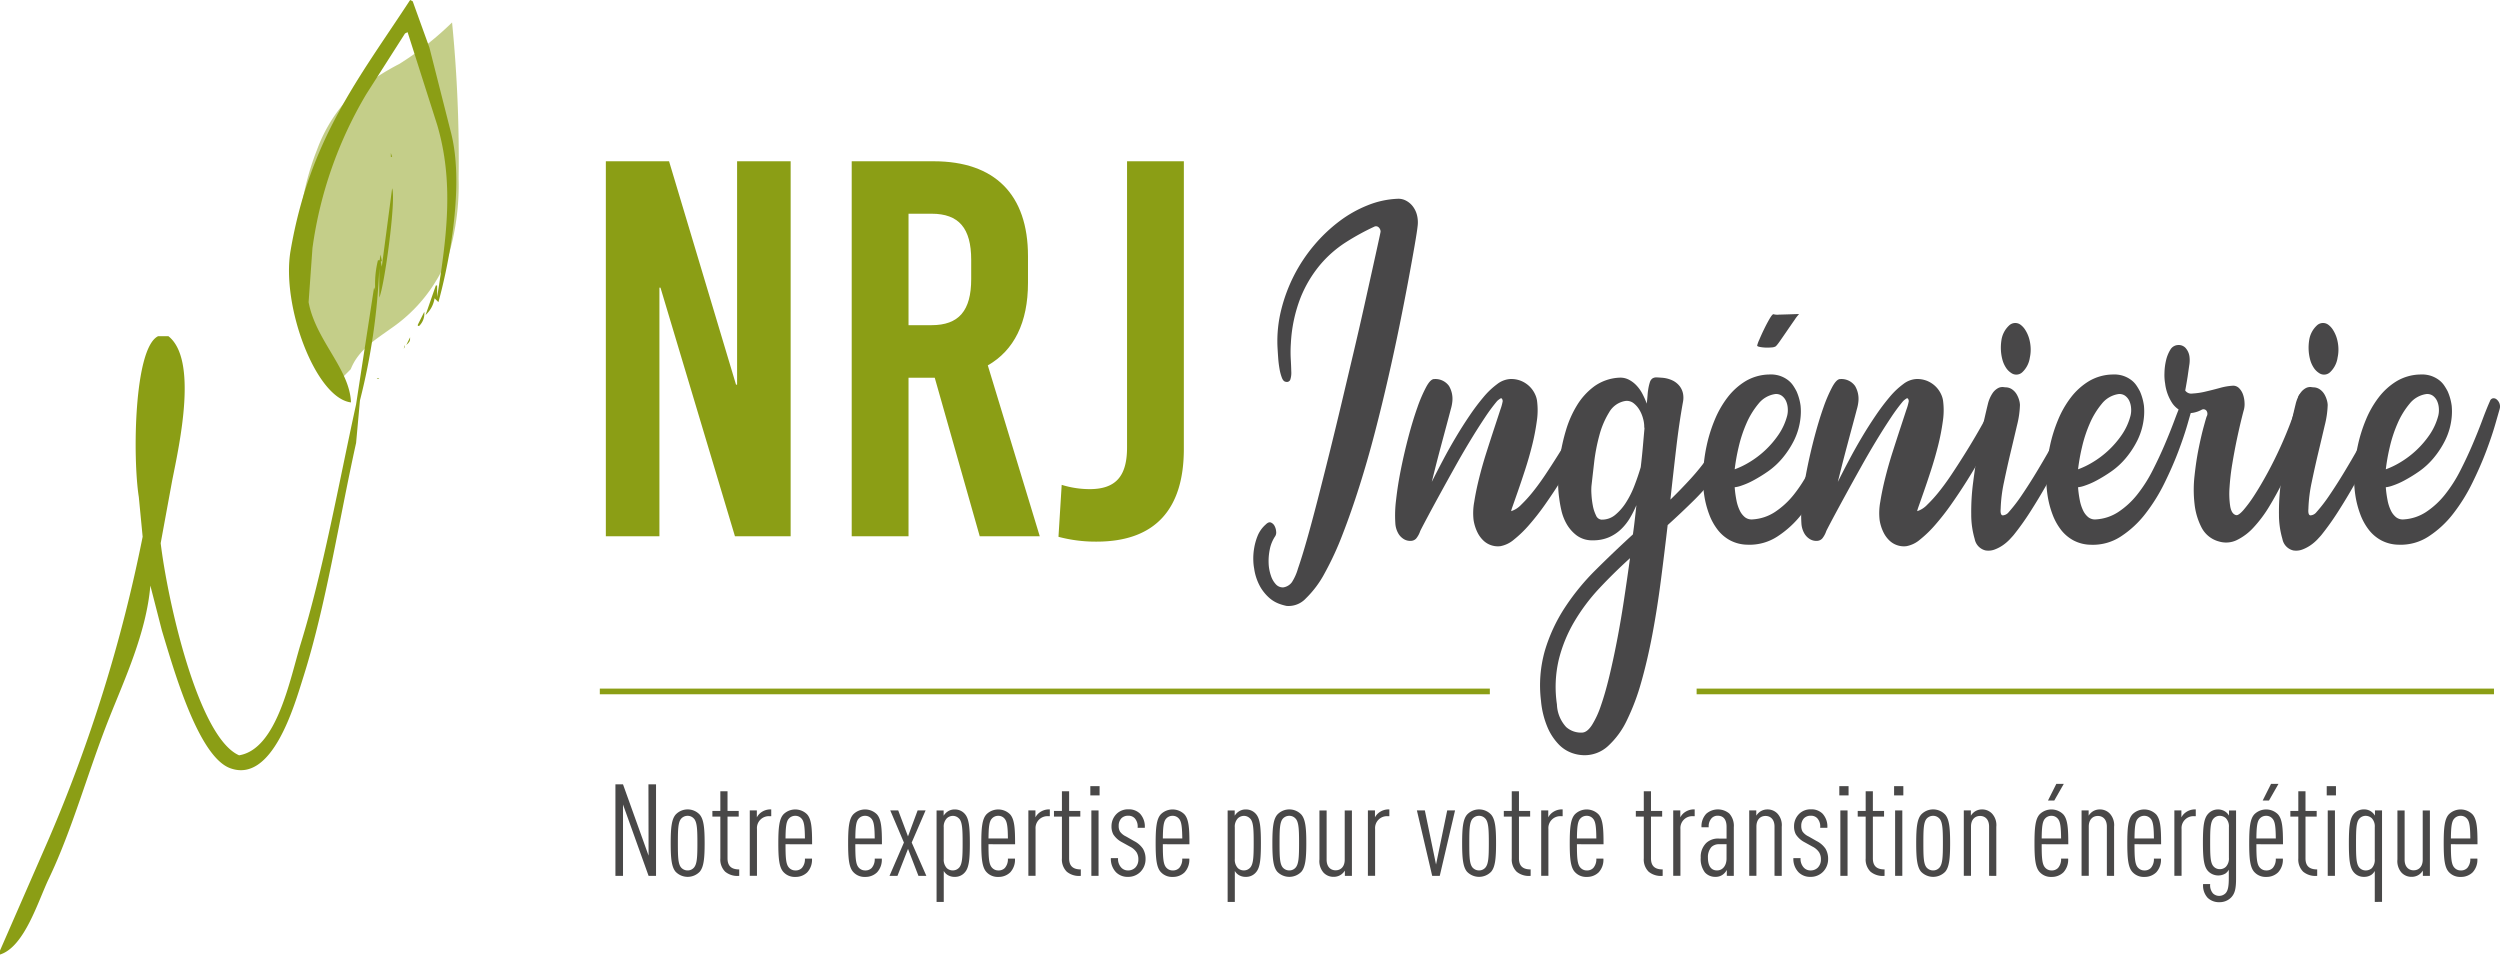
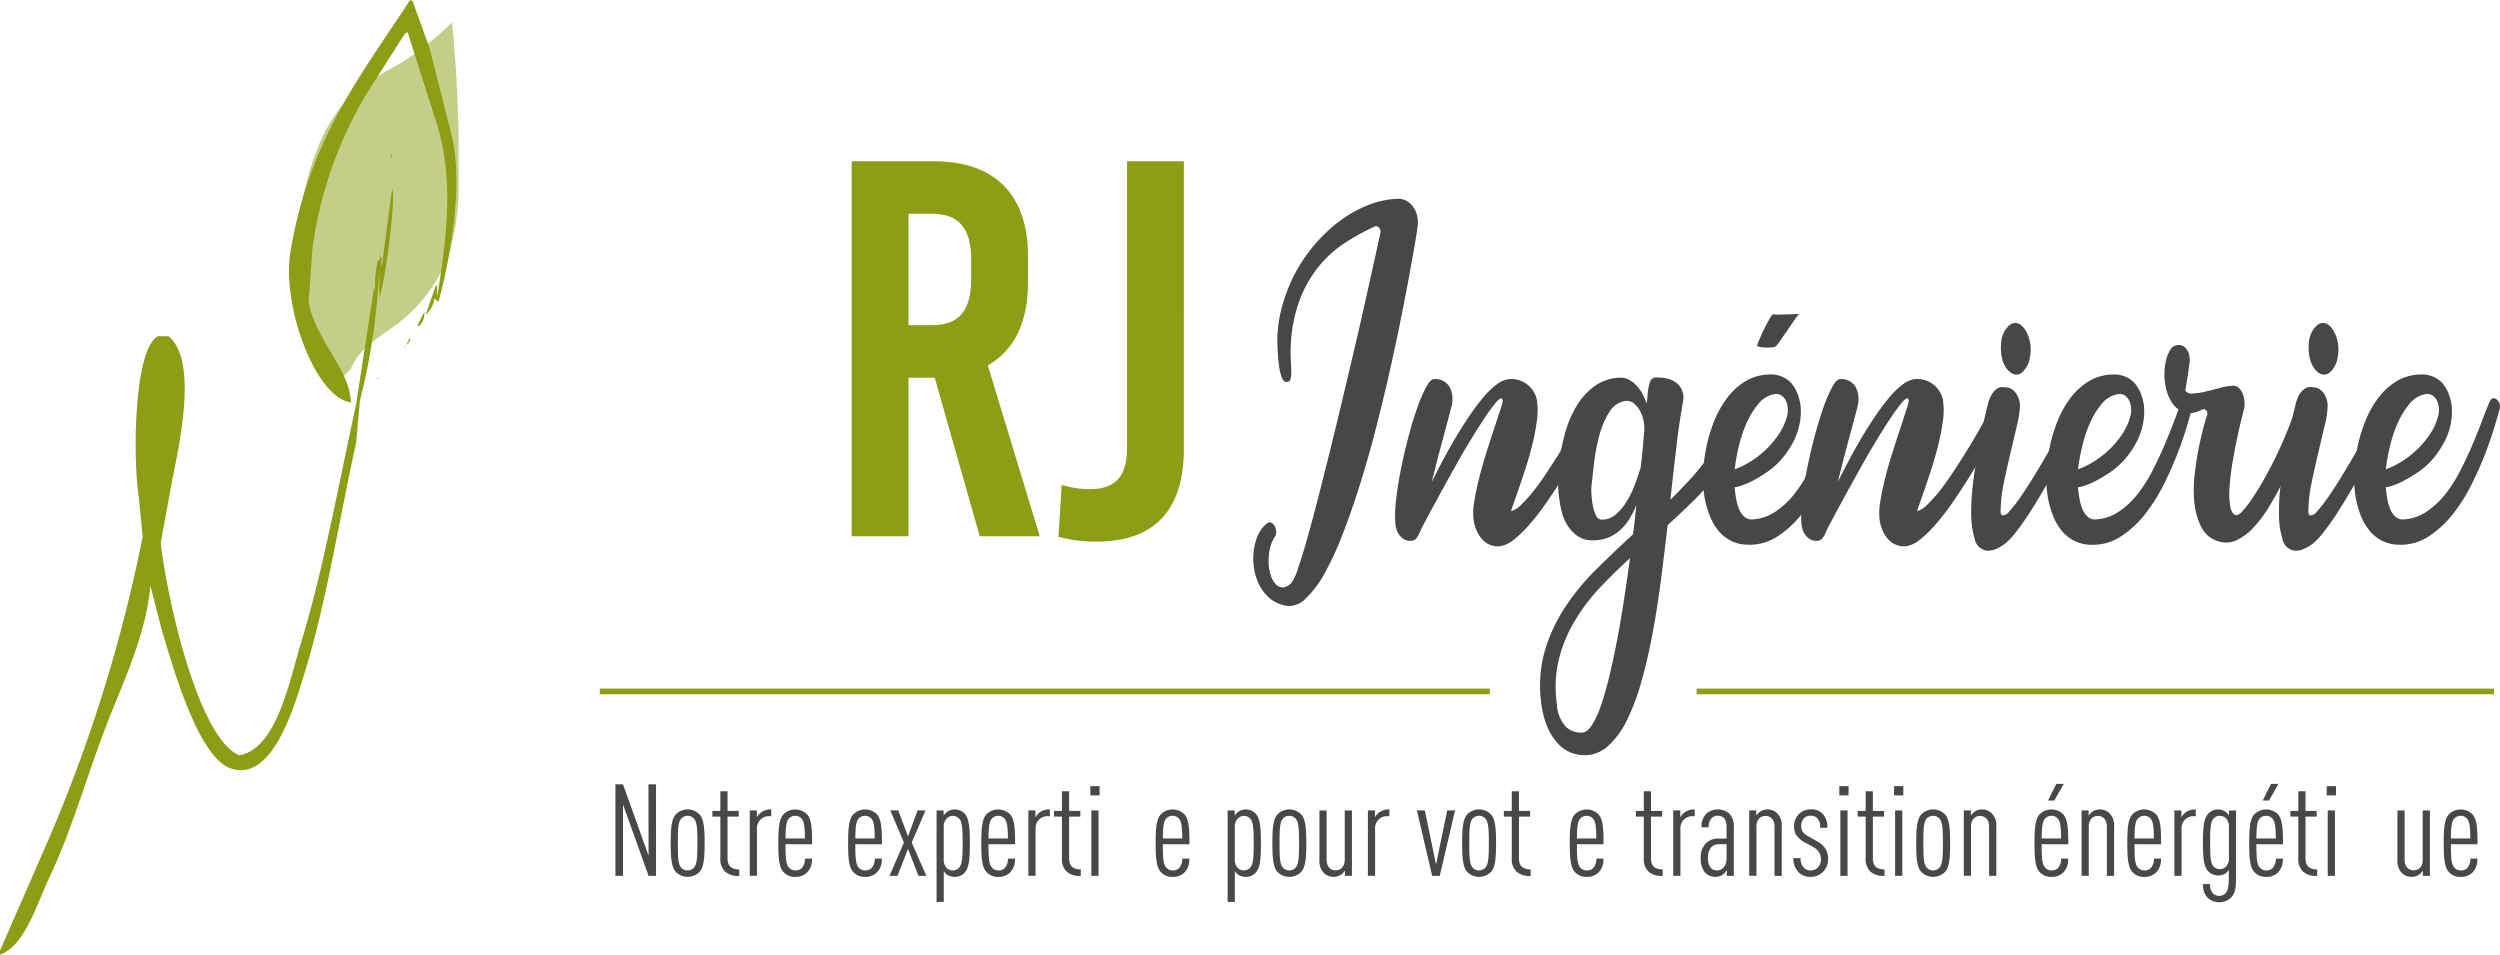
<svg xmlns="http://www.w3.org/2000/svg" width="220" height="84" viewBox="0 0 220 84">
  <g id="Group_4504" data-name="Group 4504" transform="translate(-74.957 -5.897)">
    <path id="Path_3700" data-name="Path 3700" d="M119.823,41.046c-3.719-5.723-4.12-14.149-1.485-20.794a13.558,13.558,0,0,1,2.426-4.16,21.028,21.028,0,0,1,4.82-3.4,27.5,27.5,0,0,0,4.64-3.649,122.3,122.3,0,0,1,.576,13.717,21.814,21.814,0,0,1-.843,6.649,13.606,13.606,0,0,1-5.079,6.541c-1.351.979-2.894,1.882-3.571,3.607" transform="translate(-15.485 -1.169)" fill="#8b9e15" fill-rule="evenodd" opacity="0.5" />
    <g id="Group_4502" data-name="Group 4502" transform="translate(128.269 20.089)">
-       <path id="Path_3701" data-name="Path 3701" d="M176.039,62.083h-4.9l-6.553-21.875h-.094V62.083h-4.715v-33h5.563l5.893,19.659h.094V29.083h4.714Z" transform="translate(-159.775 -29.083)" fill="#8b9e15" />
      <path id="Path_3702" data-name="Path 3702" d="M205.467,62.083l-3.96-13.954H199.2V62.083h-5v-33h7.213c5.375,0,8.3,2.923,8.3,8.345v2.357c0,3.488-1.226,5.94-3.536,7.26l4.573,15.039ZM199.2,33.7v9.806h2.027c2.4,0,3.488-1.273,3.488-4.054v-1.7c0-2.781-1.084-4.054-3.488-4.054Z" transform="translate(-172.562 -29.083)" fill="#8b9e15" />
      <path id="Path_3703" data-name="Path 3703" d="M234.182,54.4c0,5.28-2.5,8.155-7.685,8.155a12.765,12.765,0,0,1-3.347-.424l.283-4.573a8.369,8.369,0,0,0,2.451.377c2.311,0,3.3-1.132,3.3-3.677V29.083h5Z" transform="translate(-183.316 -29.083)" fill="#8b9e15" />
      <path id="Path_3704" data-name="Path 3704" d="M263.114,34.334a1.414,1.414,0,0,1,.73.153,1.808,1.808,0,0,1,.613.507,2.121,2.121,0,0,1,.377.79,2.634,2.634,0,0,1,.047,1q-.048.449-.26,1.674t-.542,3.005q-.33,1.78-.777,3.984t-.991,4.584q-.542,2.381-1.178,4.832t-1.356,4.727q-.718,2.274-1.485,4.254a26.929,26.929,0,0,1-1.58,3.429,8.958,8.958,0,0,1-1.661,2.228,2.077,2.077,0,0,1-1.7.66,4.526,4.526,0,0,1-.683-.2,2.776,2.776,0,0,1-.849-.519,3.922,3.922,0,0,1-.789-.978,4.614,4.614,0,0,1-.53-1.6,4.382,4.382,0,0,1-.071-.671,5.309,5.309,0,0,1,.059-1.026,5.223,5.223,0,0,1,.307-1.143A2.674,2.674,0,0,1,251.517,63c.172-.173.326-.231.459-.177a.641.641,0,0,1,.317.294,1.19,1.19,0,0,1,.142.484.641.641,0,0,1-.071.412,3.141,3.141,0,0,0-.483,1.155,5.091,5.091,0,0,0-.106,1.226,3.782,3.782,0,0,0,.2,1.1,2.038,2.038,0,0,0,.448.778.833.833,0,0,0,.636.26,1.147,1.147,0,0,0,.766-.46,4.5,4.5,0,0,0,.53-1.19q.342-.979.778-2.51t.943-3.5q.507-1.969,1.049-4.149t1.084-4.466q.542-2.285,1.049-4.431t.931-4.054q.425-1.909.744-3.347t.506-2.3q.19-.86.189-.908a.528.528,0,0,0-.189-.388.343.343,0,0,0-.376-.036,21.291,21.291,0,0,0-2.511,1.379,10.09,10.09,0,0,0-2.251,1.98,10.738,10.738,0,0,0-1.708,2.864,12.883,12.883,0,0,0-.86,4.031,11.545,11.545,0,0,0-.012,1.355q.037.649.047,1.119a1.985,1.985,0,0,1-.082.719.324.324,0,0,1-.4.2c-.142-.016-.256-.133-.343-.354a4.177,4.177,0,0,1-.212-.8,9.466,9.466,0,0,1-.118-.99c-.024-.345-.043-.66-.059-.943a11.365,11.365,0,0,1,.33-3.253,14.124,14.124,0,0,1,1.131-3.028,13.939,13.939,0,0,1,1.756-2.641,13.649,13.649,0,0,1,2.216-2.109,10.688,10.688,0,0,1,2.5-1.414A7.878,7.878,0,0,1,263.114,34.334Z" transform="translate(-193.448 -31.033)" fill="#484748" />
      <path id="Path_3705" data-name="Path 3705" d="M273.739,59.573a1.469,1.469,0,0,1,1.284.613,2.227,2.227,0,0,1,.295,1.32,3.6,3.6,0,0,1-.142.73q-.141.543-.353,1.332t-.471,1.756q-.259.967-.519,1.98l-.329,1.32q.447-.895.989-1.92t1.132-2.016q.588-.99,1.213-1.909a19.162,19.162,0,0,1,1.226-1.627,6.837,6.837,0,0,1,1.19-1.131,2.1,2.1,0,0,1,1.108-.448,2.3,2.3,0,0,1,1.038.177,2.356,2.356,0,0,1,.742.507,2.3,2.3,0,0,1,.448.648,1.968,1.968,0,0,1,.177.578,6.409,6.409,0,0,1-.023,1.815,19.754,19.754,0,0,1-.412,2.121q-.271,1.085-.613,2.134t-.625,1.862q-.283.813-.459,1.308c-.118.33-.162.488-.13.471a2.084,2.084,0,0,0,.86-.554,11.891,11.891,0,0,0,1.026-1.131q.541-.671,1.1-1.508t1.1-1.7q.541-.86,1.025-1.686t.849-1.5q.364-.671.6-1.119t.283-.542a.448.448,0,0,1,.212-.26.265.265,0,0,1,.283.024.659.659,0,0,1,.224.377,2.193,2.193,0,0,1,.035.778,3.779,3.779,0,0,1-.283.778q-.259.589-.7,1.437t-1.026,1.886q-.589,1.038-1.25,2.086t-1.367,2.051a21.329,21.329,0,0,1-1.4,1.791,10.187,10.187,0,0,1-1.343,1.3,2.541,2.541,0,0,1-1.19.577,1.8,1.8,0,0,1-.73-.058,1.828,1.828,0,0,1-.7-.377,2.518,2.518,0,0,1-.566-.731,3.748,3.748,0,0,1-.365-1.143,5.364,5.364,0,0,1,.059-1.591q.153-.979.436-2.11T278.323,66q.365-1.144.683-2.11t.53-1.615a4.4,4.4,0,0,0,.212-.766q-.048-.33-.224-.212a1.8,1.8,0,0,0-.271.212,15.642,15.642,0,0,0-1.072,1.449q-.624.932-1.309,2.062t-1.366,2.357q-.684,1.226-1.285,2.322t-1.06,1.957c-.305.573-.53,1-.671,1.284a2.114,2.114,0,0,1-.354.66.65.65,0,0,1-.459.212,1.081,1.081,0,0,1-.59-.129,1.4,1.4,0,0,1-.519-.507,2.021,2.021,0,0,1-.271-.92,10.889,10.889,0,0,1,.071-2.086q.14-1.261.424-2.675t.659-2.84q.378-1.427.778-2.558a12.645,12.645,0,0,1,.79-1.838Q273.407,59.549,273.739,59.573Z" transform="translate(-200.82 -40.408)" fill="#484748" />
      <path id="Path_3706" data-name="Path 3706" d="M301.272,59.372a2.594,2.594,0,0,1,.978.248,1.778,1.778,0,0,1,.613.495,1.576,1.576,0,0,1,.295.648,1.906,1.906,0,0,1,0,.731q-.331,1.815-.589,4.007t-.52,4.6q.944-.92,1.792-1.85a20.033,20.033,0,0,0,1.556-1.933,14.678,14.678,0,0,0,1.225-2.074,11.139,11.139,0,0,0,.8-2.251.573.573,0,0,1,.26-.389.429.429,0,0,1,.376-.036.585.585,0,0,1,.307.307,1.075,1.075,0,0,1,.07.613,9.669,9.669,0,0,1-.789,2.828,13.764,13.764,0,0,1-1.5,2.522,20.49,20.49,0,0,1-2.015,2.311q-1.12,1.108-2.323,2.192-.281,2.428-.6,4.891t-.743,4.714q-.424,2.25-.977,4.2a19.59,19.59,0,0,1-1.273,3.382,7.308,7.308,0,0,1-1.661,2.263,3.042,3.042,0,0,1-2.121.8,3.351,3.351,0,0,1-1.06-.2,3.029,3.029,0,0,1-1.132-.731,4.983,4.983,0,0,1-.979-1.461,7.768,7.768,0,0,1-.6-2.393,11.162,11.162,0,0,1,.342-4.42,14.4,14.4,0,0,1,1.755-3.782A20.4,20.4,0,0,1,295.5,76.26q1.578-1.568,3.251-3.1.094-.66.166-1.3t.141-1.273A9.1,9.1,0,0,1,298.5,71.7a4.708,4.708,0,0,1-.778.991,3.61,3.61,0,0,1-1.073.718,3.472,3.472,0,0,1-1.414.272,2.277,2.277,0,0,1-1.426-.425,3.337,3.337,0,0,1-.884-1,4.355,4.355,0,0,1-.471-1.214,10.676,10.676,0,0,1-.189-1.061,9.31,9.31,0,0,1-.094-1.508,15.108,15.108,0,0,1,.165-2.121A16.364,16.364,0,0,1,292.857,64a9.194,9.194,0,0,1,.967-2.192,5.872,5.872,0,0,1,1.52-1.674,4.124,4.124,0,0,1,2.2-.766,1.629,1.629,0,0,1,.825.165,2.486,2.486,0,0,1,.683.507,3.245,3.245,0,0,1,.53.742,7.357,7.357,0,0,1,.39.872q.046-.471.07-.778a3.975,3.975,0,0,1,.048-.424,4.136,4.136,0,0,1,.153-.683.64.64,0,0,1,.224-.331.608.608,0,0,1,.342-.094C300.946,59.348,301.1,59.357,301.272,59.372ZM294.3,90.6q.424-.024.837-.648a7.916,7.916,0,0,0,.789-1.7q.377-1.073.731-2.534t.683-3.159q.33-1.7.613-3.559t.542-3.748q-1.438,1.3-2.723,2.676a16.791,16.791,0,0,0-2.2,2.946,12.457,12.457,0,0,0-1.355,3.347,10.509,10.509,0,0,0-.153,3.9,3.087,3.087,0,0,0,.813,1.992A1.956,1.956,0,0,0,294.3,90.6Zm1.721-18.739a1.813,1.813,0,0,0,1.179-.424,4.578,4.578,0,0,0,.943-1.084,8.128,8.128,0,0,0,.742-1.485q.319-.824.554-1.626.117-.99.189-1.827t.141-1.591a.716.716,0,0,1-.023-.212,2.715,2.715,0,0,0-.107-.66,2.911,2.911,0,0,0-.318-.754,2.107,2.107,0,0,0-.518-.589.979.979,0,0,0-.732-.189,2.026,2.026,0,0,0-1.414,1,7.464,7.464,0,0,0-.86,2.027,16.14,16.14,0,0,0-.46,2.393q-.141,1.226-.236,2.074a4.937,4.937,0,0,0,0,.7,7.472,7.472,0,0,0,.118.99,3.305,3.305,0,0,0,.284.884A.574.574,0,0,0,296.016,71.864Z" transform="translate(-208.366 -40.325)" fill="#484748" />
      <path id="Path_3707" data-name="Path 3707" d="M319.194,55.793a2.61,2.61,0,0,1,.92.106,2.486,2.486,0,0,1,.707.354,2.036,2.036,0,0,1,.495.506,4.961,4.961,0,0,1,.306.519,4.618,4.618,0,0,1,.354,1.273,5.205,5.205,0,0,1,0,.99,5.874,5.874,0,0,1-.565,2.026,7.97,7.97,0,0,1-1.038,1.591,6.571,6.571,0,0,1-1.273,1.167,12.986,12.986,0,0,1-1.284.79,6.542,6.542,0,0,1-1.05.459,2.542,2.542,0,0,1-.59.141,9.522,9.522,0,0,0,.154,1.144,3.608,3.608,0,0,0,.295.907,1.691,1.691,0,0,0,.459.59.956.956,0,0,0,.672.188,4.015,4.015,0,0,0,1.992-.671,7.214,7.214,0,0,0,1.65-1.532,12.38,12.38,0,0,0,1.331-2.086q.589-1.155,1.072-2.287t.86-2.145q.377-1.013.684-1.7a.347.347,0,0,1,.258-.236.413.413,0,0,1,.319.094.825.825,0,0,1,.248.341.784.784,0,0,1,.023.507l-.388,1.355q-.3,1.026-.8,2.369t-1.226,2.8a15.442,15.442,0,0,1-1.673,2.687,8.768,8.768,0,0,1-2.158,2,4.472,4.472,0,0,1-2.639.731,3.37,3.37,0,0,1-1.5-.365,3.466,3.466,0,0,1-1.108-.92,5.151,5.151,0,0,1-.766-1.378,8.335,8.335,0,0,1-.448-1.744,9.919,9.919,0,0,1-.083-2.027,14.571,14.571,0,0,1,.307-2.287,12.961,12.961,0,0,1,.707-2.263,8.705,8.705,0,0,1,1.131-1.98,5.794,5.794,0,0,1,1.579-1.426A4.225,4.225,0,0,1,319.194,55.793Zm.542,1.721a2.308,2.308,0,0,0-1.473.86,7.09,7.09,0,0,0-1.061,1.744,11.828,11.828,0,0,0-.683,2.086,17.422,17.422,0,0,0-.343,1.933,7.29,7.29,0,0,0,1.25-.6,8.209,8.209,0,0,0,2.593-2.427A5.345,5.345,0,0,0,320.8,59.4a2.061,2.061,0,0,0,.047-.637,1.822,1.822,0,0,0-.153-.636,1.178,1.178,0,0,0-.366-.459A.855.855,0,0,0,319.736,57.514Zm-.141-7.025a1.264,1.264,0,0,0,.471.036l.79-.023c.274-.008.515-.016.719-.024s.29,0,.258.011a3.11,3.11,0,0,0-.376.484q-.306.436-.66.954t-.66.955q-.307.437-.4.459a.849.849,0,0,1-.329.071,4.012,4.012,0,0,1-.53.012,3.093,3.093,0,0,1-.5-.059c-.149-.031-.224-.071-.224-.118a2.683,2.683,0,0,1,.189-.519q.188-.448.435-.954t.483-.908Q319.5,50.466,319.595,50.489Z" transform="translate(-216.836 -37.029)" fill="#484748" />
      <path id="Path_3708" data-name="Path 3708" d="M330.589,59.573a1.471,1.471,0,0,1,1.285.613,2.231,2.231,0,0,1,.295,1.32,3.6,3.6,0,0,1-.142.73q-.14.543-.354,1.332t-.471,1.756q-.259.967-.518,1.98l-.33,1.32q.448-.895.99-1.92t1.131-2.016q.588-.99,1.214-1.909a19.034,19.034,0,0,1,1.226-1.627,6.814,6.814,0,0,1,1.19-1.131,2.1,2.1,0,0,1,1.107-.448,2.3,2.3,0,0,1,1.038.177,2.363,2.363,0,0,1,.742.507,2.289,2.289,0,0,1,.447.648,1.954,1.954,0,0,1,.177.578,6.434,6.434,0,0,1-.023,1.815,19.92,19.92,0,0,1-.412,2.121q-.273,1.085-.613,2.134t-.624,1.862q-.283.813-.46,1.308c-.118.33-.162.488-.129.471a2.088,2.088,0,0,0,.86-.554,11.969,11.969,0,0,0,1.026-1.131q.541-.671,1.1-1.508t1.1-1.7q.542-.86,1.025-1.686t.848-1.5q.365-.671.6-1.119c.156-.3.25-.479.283-.542a.447.447,0,0,1,.211-.26.265.265,0,0,1,.283.024.655.655,0,0,1,.225.377,2.18,2.18,0,0,1,.035.778,3.8,3.8,0,0,1-.282.778q-.26.589-.7,1.437t-1.026,1.886q-.59,1.038-1.25,2.086t-1.367,2.051a21.342,21.342,0,0,1-1.4,1.791,10.192,10.192,0,0,1-1.343,1.3,2.543,2.543,0,0,1-1.191.577,1.8,1.8,0,0,1-.73-.058,1.83,1.83,0,0,1-.7-.377,2.516,2.516,0,0,1-.565-.731,3.764,3.764,0,0,1-.366-1.143,5.406,5.406,0,0,1,.059-1.591q.154-.979.437-2.11T335.174,66q.365-1.144.683-2.11t.53-1.615a4.368,4.368,0,0,0,.213-.766q-.048-.33-.225-.212a1.784,1.784,0,0,0-.27.212,15.508,15.508,0,0,0-1.073,1.449q-.624.932-1.308,2.062t-1.366,2.357q-.686,1.226-1.285,2.322t-1.061,1.957q-.458.86-.671,1.284a2.128,2.128,0,0,1-.354.66.653.653,0,0,1-.459.212,1.08,1.08,0,0,1-.589-.129,1.394,1.394,0,0,1-.52-.507,2.022,2.022,0,0,1-.27-.92,10.9,10.9,0,0,1,.071-2.086q.141-1.261.424-2.675t.659-2.84q.378-1.427.777-2.558a12.642,12.642,0,0,1,.79-1.838Q330.259,59.549,330.589,59.573Z" transform="translate(-221.938 -40.408)" fill="#484748" />
      <path id="Path_3709" data-name="Path 3709" d="M354.023,57.388a1.013,1.013,0,0,1,.543.2,1.4,1.4,0,0,1,.378.424,2.19,2.19,0,0,1,.212.507,1.717,1.717,0,0,1,.07.424,8.221,8.221,0,0,1-.26,1.791q-.259,1.109-.565,2.392t-.578,2.593a13.029,13.029,0,0,0-.294,2.345q-.049.567.177.59a.725.725,0,0,0,.53-.283,13.8,13.8,0,0,0,1.167-1.52q.648-.955,1.308-2.051t1.3-2.228q.635-1.131,1.143-2.051t.825-1.52a6.456,6.456,0,0,1,.366-.648.235.235,0,0,1,.2-.095.48.48,0,0,1,.259.083.607.607,0,0,1,.212.248.561.561,0,0,1,.035.376,5.726,5.726,0,0,1-.307.8q-.284.66-.754,1.638t-1.107,2.168q-.636,1.191-1.333,2.416t-1.437,2.38a22.8,22.8,0,0,1-1.451,2.027c-.078.094-.2.224-.353.389a3.964,3.964,0,0,1-.565.483,3.3,3.3,0,0,1-.732.388,1.549,1.549,0,0,1-.825.083,1.272,1.272,0,0,1-.943-1,7.634,7.634,0,0,1-.305-2.157A19.53,19.53,0,0,1,351.1,65.8q.19-1.508.436-2.9t.5-2.475q.247-1.084.365-1.556a2.957,2.957,0,0,1,.436-1,1.373,1.373,0,0,1,.483-.424.827.827,0,0,1,.437-.082C353.886,57.381,353.977,57.388,354.023,57.388Zm-.424-4.172a2.2,2.2,0,0,1,.672-1.272.781.781,0,0,1,1-.071,1.671,1.671,0,0,1,.436.483,2.921,2.921,0,0,1,.318.707,3.547,3.547,0,0,1,.141.837,3.251,3.251,0,0,1-.07.872,2.195,2.195,0,0,1-.661,1.284.771.771,0,0,1-.989.059,1.534,1.534,0,0,1-.459-.471,2.418,2.418,0,0,1-.307-.7,3.95,3.95,0,0,1-.13-.837A4.3,4.3,0,0,1,353.6,53.216Z" transform="translate(-230.782 -37.493)" fill="#484748" />
      <path id="Path_3710" data-name="Path 3710" d="M367.268,58.934a2.612,2.612,0,0,1,.92.106,2.484,2.484,0,0,1,.707.354,2.022,2.022,0,0,1,.494.506,4.987,4.987,0,0,1,.307.519,4.641,4.641,0,0,1,.354,1.273,5.3,5.3,0,0,1,0,.99,5.861,5.861,0,0,1-.566,2.026,7.92,7.92,0,0,1-1.038,1.591,6.549,6.549,0,0,1-1.272,1.167,12.98,12.98,0,0,1-1.284.79,6.568,6.568,0,0,1-1.05.459,2.543,2.543,0,0,1-.59.141A9.516,9.516,0,0,0,364.405,70a3.633,3.633,0,0,0,.294.907,1.7,1.7,0,0,0,.459.59.958.958,0,0,0,.673.188,4.013,4.013,0,0,0,1.991-.671,7.187,7.187,0,0,0,1.65-1.532A12.3,12.3,0,0,0,370.8,67.4q.59-1.155,1.073-2.287t.86-2.145q.377-1.013.684-1.7a.349.349,0,0,1,.259-.236.414.414,0,0,1,.319.094.824.824,0,0,1,.248.341.785.785,0,0,1,.023.507q-.094.33-.389,1.355t-.8,2.369q-.508,1.343-1.226,2.8a15.445,15.445,0,0,1-1.673,2.687,8.755,8.755,0,0,1-2.157,2,4.474,4.474,0,0,1-2.64.731,3.369,3.369,0,0,1-1.5-.365,3.475,3.475,0,0,1-1.109-.92,5.168,5.168,0,0,1-.766-1.378,8.335,8.335,0,0,1-.448-1.744,9.826,9.826,0,0,1-.083-2.027,14.5,14.5,0,0,1,.307-2.287,12.964,12.964,0,0,1,.707-2.263,8.678,8.678,0,0,1,1.131-1.98,5.794,5.794,0,0,1,1.579-1.426A4.225,4.225,0,0,1,367.268,58.934Zm.542,1.721a2.311,2.311,0,0,0-1.473.86,7.089,7.089,0,0,0-1.06,1.744,11.776,11.776,0,0,0-.683,2.086,17.275,17.275,0,0,0-.343,1.933,7.291,7.291,0,0,0,1.25-.6,8.227,8.227,0,0,0,2.593-2.427,5.345,5.345,0,0,0,.778-1.709,2.084,2.084,0,0,0,.047-.637,1.823,1.823,0,0,0-.153-.636,1.171,1.171,0,0,0-.365-.459A.855.855,0,0,0,367.811,60.655Z" transform="translate(-234.694 -40.17)" fill="#484748" />
      <path id="Path_3711" data-name="Path 3711" d="M379.182,54.81a.827.827,0,0,1,.648.236,1.417,1.417,0,0,1,.366.8,2.548,2.548,0,0,1-.023.754q-.072.495-.142.99-.093.589-.211,1.226a.657.657,0,0,0,.659.259,6.252,6.252,0,0,0,1.109-.165q.612-.141,1.26-.318a5.4,5.4,0,0,1,1.12-.2.729.729,0,0,1,.589.212,1.488,1.488,0,0,1,.354.578,2.455,2.455,0,0,1,.129.718,1.975,1.975,0,0,1-.059.613q-.046.141-.223.86t-.39,1.72q-.211,1-.4,2.133a20.258,20.258,0,0,0-.248,2.109A7.417,7.417,0,0,0,383.778,69c.079.456.251.715.52.778q.211.048.648-.448A11.711,11.711,0,0,0,385.923,68q.542-.837,1.144-1.945t1.131-2.275q.53-1.167.955-2.31a14.307,14.307,0,0,0,.613-2.063.451.451,0,0,1,.224-.33.428.428,0,0,1,.378-.011.788.788,0,0,1,.353.33,1.333,1.333,0,0,1,.153.7,4.848,4.848,0,0,1-.177.754q-.176.636-.5,1.58t-.766,2.086q-.447,1.144-1.013,2.3t-1.214,2.216a11.127,11.127,0,0,1-1.367,1.827,4.867,4.867,0,0,1-1.485,1.119,2.168,2.168,0,0,1-1.568.118,2.423,2.423,0,0,1-1.52-1.214,5.881,5.881,0,0,1-.624-2.086,10.891,10.891,0,0,1,0-2.487q.14-1.308.365-2.416T381.445,62c.142-.518.228-.816.26-.9a.467.467,0,0,0-.024-.519.331.331,0,0,0-.424-.07,2.465,2.465,0,0,1-.683.248,1.637,1.637,0,0,1-.943-.07,2.127,2.127,0,0,1-.931-.731,3.994,3.994,0,0,1-.648-1.756,4.4,4.4,0,0,1-.059-.931,5.262,5.262,0,0,1,.141-1.119,3.062,3.062,0,0,1,.378-.932A.82.82,0,0,1,379.182,54.81Z" transform="translate(-240.832 -38.639)" fill="#484748" />
      <path id="Path_3712" data-name="Path 3712" d="M397.11,57.388a1.014,1.014,0,0,1,.542.2,1.4,1.4,0,0,1,.378.424,2.158,2.158,0,0,1,.211.507,1.7,1.7,0,0,1,.071.424,8.222,8.222,0,0,1-.26,1.791q-.259,1.109-.565,2.392t-.578,2.593a13.026,13.026,0,0,0-.294,2.345q-.049.567.177.59a.725.725,0,0,0,.53-.283,13.8,13.8,0,0,0,1.167-1.52q.648-.955,1.308-2.051t1.3-2.228q.634-1.131,1.142-2.051t.825-1.52a6.707,6.707,0,0,1,.365-.648.237.237,0,0,1,.2-.095.477.477,0,0,1,.258.083.6.6,0,0,1,.213.248.557.557,0,0,1,.035.376,5.587,5.587,0,0,1-.306.8q-.284.66-.754,1.638t-1.107,2.168q-.637,1.191-1.333,2.416t-1.437,2.38a22.925,22.925,0,0,1-1.451,2.027c-.078.094-.2.224-.353.389a3.934,3.934,0,0,1-.566.483,3.282,3.282,0,0,1-.731.388,1.549,1.549,0,0,1-.825.083,1.272,1.272,0,0,1-.943-1,7.61,7.61,0,0,1-.305-2.157,19.53,19.53,0,0,1,.165-2.782q.189-1.508.436-2.9t.5-2.475q.247-1.084.365-1.556a2.947,2.947,0,0,1,.436-1,1.373,1.373,0,0,1,.483-.424.827.827,0,0,1,.437-.082C396.973,57.381,397.063,57.388,397.11,57.388Zm-.424-4.172a2.2,2.2,0,0,1,.672-1.272.781.781,0,0,1,1-.071,1.679,1.679,0,0,1,.436.483,2.922,2.922,0,0,1,.318.707,3.547,3.547,0,0,1,.141.837,3.226,3.226,0,0,1-.071.872,2.191,2.191,0,0,1-.66,1.284.772.772,0,0,1-.99.059,1.54,1.54,0,0,1-.459-.471,2.416,2.416,0,0,1-.307-.7,3.946,3.946,0,0,1-.13-.837A4.289,4.289,0,0,1,396.686,53.216Z" transform="translate(-246.787 -37.493)" fill="#484748" />
      <path id="Path_3713" data-name="Path 3713" d="M410.355,58.934a2.613,2.613,0,0,1,.92.106,2.5,2.5,0,0,1,.707.354,2.035,2.035,0,0,1,.494.506,4.985,4.985,0,0,1,.307.519,4.641,4.641,0,0,1,.354,1.273,5.318,5.318,0,0,1,0,.99,5.862,5.862,0,0,1-.566,2.026,7.917,7.917,0,0,1-1.038,1.591,6.543,6.543,0,0,1-1.272,1.167,12.906,12.906,0,0,1-1.285.79,6.54,6.54,0,0,1-1.049.459,2.543,2.543,0,0,1-.59.141A9.528,9.528,0,0,0,407.492,70a3.609,3.609,0,0,0,.294.907,1.7,1.7,0,0,0,.46.59.956.956,0,0,0,.673.188,4.013,4.013,0,0,0,1.991-.671,7.187,7.187,0,0,0,1.65-1.532,12.294,12.294,0,0,0,1.331-2.086q.59-1.155,1.073-2.287t.86-2.145q.377-1.013.684-1.7a.349.349,0,0,1,.259-.236.414.414,0,0,1,.319.094.829.829,0,0,1,.248.341.784.784,0,0,1,.023.507q-.094.33-.389,1.355t-.8,2.369q-.508,1.343-1.226,2.8a15.447,15.447,0,0,1-1.673,2.687,8.756,8.756,0,0,1-2.157,2,4.475,4.475,0,0,1-2.64.731,3.369,3.369,0,0,1-1.5-.365,3.469,3.469,0,0,1-1.109-.92,5.165,5.165,0,0,1-.766-1.378,8.331,8.331,0,0,1-.447-1.744,9.824,9.824,0,0,1-.083-2.027,14.493,14.493,0,0,1,.307-2.287,12.972,12.972,0,0,1,.707-2.263,8.684,8.684,0,0,1,1.131-1.98,5.8,5.8,0,0,1,1.579-1.426A4.223,4.223,0,0,1,410.355,58.934Zm.542,1.721a2.31,2.31,0,0,0-1.473.86,7.089,7.089,0,0,0-1.06,1.744,11.774,11.774,0,0,0-.683,2.086,17.269,17.269,0,0,0-.343,1.933,7.289,7.289,0,0,0,1.25-.6,8.227,8.227,0,0,0,2.593-2.427,5.359,5.359,0,0,0,.778-1.709,2.082,2.082,0,0,0,.047-.637,1.82,1.82,0,0,0-.153-.636,1.176,1.176,0,0,0-.365-.459A.855.855,0,0,0,410.9,60.655Z" transform="translate(-250.699 -40.17)" fill="#484748" />
    </g>
    <g id="Group_4503" data-name="Group 4503" transform="translate(129.114 74.875)">
      <path id="Path_3714" data-name="Path 3714" d="M164.038,125.119l-2.25-6.275v6.275h-.668v-8.051h.668l2.25,6.276-.012-6.276h.668v8.051Z" transform="translate(-161.12 -117.023)" fill="#494848" />
      <path id="Path_3715" data-name="Path 3715" d="M171.415,126.06a1.475,1.475,0,0,1-2.125,0c-.351-.418-.43-1.153-.43-2.51s.079-2.092.43-2.511a1.452,1.452,0,0,1,2.125,0c.351.419.431,1.154.431,2.511S171.766,125.642,171.415,126.06Zm-.5-4.659a.726.726,0,0,0-.565-.26.753.753,0,0,0-.577.26c-.26.317-.282.916-.282,2.149s.022,1.82.282,2.137a.755.755,0,0,0,.577.26.728.728,0,0,0,.565-.26c.26-.317.294-.905.294-2.137S171.178,121.718,170.918,121.4Z" transform="translate(-163.995 -118.327)" fill="#494848" />
      <path id="Path_3716" data-name="Path 3716" d="M175.823,125.118a1.51,1.51,0,0,1-.429-1.175v-3.676h-.7v-.5h.7v-1.73h.633v1.73h.984v.5h-.984v3.676c0,.69.361.972,1.029.972v.566A1.686,1.686,0,0,1,175.823,125.118Z" transform="translate(-166.161 -117.384)" fill="#494848" />
      <path id="Path_3717" data-name="Path 3717" d="M181.682,121.175a1.045,1.045,0,0,0-1.119,1.119v4.128h-.633v-5.756h.622v.61a1.3,1.3,0,0,1,.283-.361,1.409,1.409,0,0,1,.984-.339v.6Z" transform="translate(-168.107 -118.327)" fill="#494848" />
      <path id="Path_3718" data-name="Path 3718" d="M184.56,123.641c0,1.175.033,1.752.294,2.047a.737.737,0,0,0,.577.26.757.757,0,0,0,.576-.226,1.173,1.173,0,0,0,.26-.815h.622a1.626,1.626,0,0,1-.419,1.21,1.452,1.452,0,0,1-1.04.4,1.334,1.334,0,0,1-1.041-.418c-.384-.407-.463-1.165-.463-2.544s.079-2.149.463-2.556a1.476,1.476,0,0,1,2.058,0c.407.441.452,1.255.452,2.646Zm1.424-2.24a.709.709,0,0,0-.565-.26.735.735,0,0,0-.577.26c-.226.261-.272.758-.282,1.73h1.707C186.255,122.16,186.21,121.662,185.984,121.4Z" transform="translate(-169.591 -118.327)" fill="#494848" />
      <path id="Path_3719" data-name="Path 3719" d="M194.333,123.641c0,1.175.033,1.752.294,2.047a.738.738,0,0,0,.577.26.758.758,0,0,0,.577-.226,1.176,1.176,0,0,0,.26-.815h.622a1.621,1.621,0,0,1-.419,1.21,1.45,1.45,0,0,1-1.04.4,1.334,1.334,0,0,1-1.04-.418c-.385-.407-.464-1.165-.464-2.544s.079-2.149.464-2.556a1.475,1.475,0,0,1,2.058,0c.407.441.453,1.255.453,2.646Zm1.425-2.24a.712.712,0,0,0-.566-.26.734.734,0,0,0-.576.26c-.226.261-.271.758-.283,1.73h1.707C196.028,122.16,195.983,121.662,195.757,121.4Z" transform="translate(-173.222 -118.327)" fill="#494848" />
      <path id="Path_3720" data-name="Path 3720" d="M202.04,126.476l-.916-2.375-.928,2.375h-.7l1.266-2.929-1.2-2.827h.7l.859,2.284.848-2.284h.7l-1.221,2.827,1.289,2.929Z" transform="translate(-175.375 -118.38)" fill="#494848" />
      <path id="Path_3721" data-name="Path 3721" d="M208.582,126.106a1.123,1.123,0,0,1-.893.407,1.143,1.143,0,0,1-.656-.18,1.015,1.015,0,0,1-.317-.339v2.725h-.633v-8.051h.622v.463a1.221,1.221,0,0,1,.328-.35,1.077,1.077,0,0,1,.656-.2,1.148,1.148,0,0,1,.893.407c.351.407.43,1.131.43,2.567S208.933,125.7,208.582,126.106Zm-.5-4.7a.74.74,0,0,0-.554-.26.782.782,0,0,0-.543.214,1.058,1.058,0,0,0-.272.792v2.793a1.087,1.087,0,0,0,.272.8.768.768,0,0,0,.543.2.742.742,0,0,0,.554-.26c.26-.317.294-.905.294-2.137S208.345,121.718,208.084,121.4Z" transform="translate(-177.822 -118.327)" fill="#494848" />
      <path id="Path_3722" data-name="Path 3722" d="M212.98,123.641c0,1.175.034,1.752.294,2.047a.737.737,0,0,0,.576.26.758.758,0,0,0,.577-.226,1.173,1.173,0,0,0,.26-.815h.622a1.624,1.624,0,0,1-.418,1.21,1.453,1.453,0,0,1-1.041.4,1.334,1.334,0,0,1-1.04-.418c-.384-.407-.463-1.165-.463-2.544s.079-2.149.463-2.556a1.476,1.476,0,0,1,2.058,0c.407.441.452,1.255.452,2.646Zm1.425-2.24a.71.71,0,0,0-.565-.26.735.735,0,0,0-.577.26c-.226.261-.272.758-.283,1.73h1.708C214.676,122.16,214.631,121.662,214.4,121.4Z" transform="translate(-180.149 -118.327)" fill="#494848" />
      <path id="Path_3723" data-name="Path 3723" d="M220.687,121.175a1.045,1.045,0,0,0-1.119,1.119v4.128h-.633v-5.756h.622v.61a1.3,1.3,0,0,1,.283-.361,1.41,1.41,0,0,1,.984-.339v.6Z" transform="translate(-182.596 -118.327)" fill="#494848" />
      <path id="Path_3724" data-name="Path 3724" d="M223.648,125.118a1.51,1.51,0,0,1-.43-1.175v-3.676h-.7v-.5h.7v-1.73h.634v1.73h.984v.5h-.984v3.676c0,.69.361.972,1.029.972v.566A1.687,1.687,0,0,1,223.648,125.118Z" transform="translate(-183.926 -117.384)" fill="#494848" />
      <path id="Path_3725" data-name="Path 3725" d="M227.61,118.134v-.814h.815v.814Zm.091,7.079v-5.756h.633v5.756Z" transform="translate(-185.818 -117.117)" fill="#494848" />
-       <path id="Path_3726" data-name="Path 3726" d="M233.091,126.072a1.509,1.509,0,0,1-1.1.441,1.428,1.428,0,0,1-1.052-.407,1.7,1.7,0,0,1-.452-1.244h.633a1.111,1.111,0,0,0,.294.848.8.8,0,0,0,.576.238.888.888,0,0,0,.656-.26.989.989,0,0,0,.26-.713,1.132,1.132,0,0,0-.158-.622,1.5,1.5,0,0,0-.577-.5l-.724-.4a2.017,2.017,0,0,1-.746-.679,1.489,1.489,0,0,1-.158-.723,1.517,1.517,0,0,1,.453-1.086,1.427,1.427,0,0,1,1.029-.395,1.383,1.383,0,0,1,1.029.383,1.673,1.673,0,0,1,.419,1.244h-.633a1.078,1.078,0,0,0-.249-.837.741.741,0,0,0-.566-.226.812.812,0,0,0-.6.214.938.938,0,0,0-.249.679.978.978,0,0,0,.113.5,1.357,1.357,0,0,0,.531.43l.712.407a2.051,2.051,0,0,1,.781.679,1.733,1.733,0,0,1,.226.9A1.577,1.577,0,0,1,233.091,126.072Z" transform="translate(-186.888 -118.327)" fill="#494848" />
      <path id="Path_3727" data-name="Path 3727" d="M237.388,123.641c0,1.175.035,1.752.294,2.047a.737.737,0,0,0,.576.26.758.758,0,0,0,.577-.226,1.173,1.173,0,0,0,.26-.815h.622a1.621,1.621,0,0,1-.418,1.21,1.454,1.454,0,0,1-1.041.4,1.334,1.334,0,0,1-1.04-.418c-.384-.407-.463-1.165-.463-2.544s.079-2.149.463-2.556a1.476,1.476,0,0,1,2.058,0c.407.441.452,1.255.452,2.646Zm1.425-2.24a.71.71,0,0,0-.565-.26.735.735,0,0,0-.577.26c-.226.261-.272.758-.283,1.73H239.1C239.084,122.16,239.039,121.662,238.813,121.4Z" transform="translate(-189.215 -118.327)" fill="#494848" />
      <path id="Path_3728" data-name="Path 3728" d="M249.333,126.106a1.122,1.122,0,0,1-.893.407,1.143,1.143,0,0,1-.656-.18,1.028,1.028,0,0,1-.317-.339v2.725h-.633v-8.051h.622v.463a1.219,1.219,0,0,1,.327-.35,1.077,1.077,0,0,1,.656-.2,1.148,1.148,0,0,1,.893.407c.351.407.43,1.131.43,2.567S249.684,125.7,249.333,126.106Zm-.5-4.7a.74.74,0,0,0-.554-.26.782.782,0,0,0-.543.214,1.058,1.058,0,0,0-.272.792v2.793a1.087,1.087,0,0,0,.272.8.768.768,0,0,0,.543.2.742.742,0,0,0,.554-.26c.26-.317.294-.905.294-2.137S249.1,121.718,248.835,121.4Z" transform="translate(-192.959 -118.327)" fill="#494848" />
      <path id="Path_3729" data-name="Path 3729" d="M255.653,126.06a1.475,1.475,0,0,1-2.125,0c-.351-.418-.43-1.153-.43-2.51s.079-2.092.43-2.511a1.452,1.452,0,0,1,2.125,0c.351.419.431,1.154.431,2.511S256,125.642,255.653,126.06Zm-.5-4.659a.727.727,0,0,0-.565-.26.753.753,0,0,0-.577.26c-.26.317-.282.916-.282,2.149s.023,1.82.282,2.137a.755.755,0,0,0,.577.26.729.729,0,0,0,.565-.26c.26-.317.294-.905.294-2.137S255.416,121.718,255.156,121.4Z" transform="translate(-195.286 -118.327)" fill="#494848" />
      <path id="Path_3730" data-name="Path 3730" d="M261.925,126.476v-.464a1.223,1.223,0,0,1-.328.351,1.134,1.134,0,0,1-.656.2,1.179,1.179,0,0,1-.905-.383,1.533,1.533,0,0,1-.35-1.143V120.72h.633v4.331c0,.632.351.938.792.938s.8-.305.8-.938V120.72h.634v5.756Z" transform="translate(-197.733 -118.38)" fill="#494848" />
      <path id="Path_3731" data-name="Path 3731" d="M268.225,121.175a1.045,1.045,0,0,0-1.119,1.119v4.128h-.634v-5.756h.622v.61a1.28,1.28,0,0,1,.283-.361,1.408,1.408,0,0,1,.983-.339v.6Z" transform="translate(-200.254 -118.327)" fill="#494848" />
      <path id="Path_3732" data-name="Path 3732" d="M275.343,126.476h-.667l-1.345-5.756h.7l.984,4.76.983-4.76h.69Z" transform="translate(-202.801 -118.38)" fill="#494848" />
      <path id="Path_3733" data-name="Path 3733" d="M282.221,126.06a1.477,1.477,0,0,1-2.126,0c-.349-.418-.429-1.153-.429-2.51s.079-2.092.429-2.511a1.453,1.453,0,0,1,2.126,0c.351.419.43,1.154.43,2.511S282.572,125.642,282.221,126.06Zm-.5-4.659a.728.728,0,0,0-.566-.26.755.755,0,0,0-.577.26c-.26.317-.283.916-.283,2.149s.023,1.82.283,2.137a.757.757,0,0,0,.577.26.73.73,0,0,0,.566-.26c.26-.317.294-.905.294-2.137S281.983,121.718,281.724,121.4Z" transform="translate(-205.155 -118.327)" fill="#494848" />
      <path id="Path_3734" data-name="Path 3734" d="M286.629,125.118a1.51,1.51,0,0,1-.431-1.175v-3.676h-.7v-.5h.7v-1.73h.634v1.73h.984v.5h-.984v3.676c0,.69.362.972,1.028.972v.566A1.683,1.683,0,0,1,286.629,125.118Z" transform="translate(-207.32 -117.384)" fill="#494848" />
-       <path id="Path_3735" data-name="Path 3735" d="M292.487,121.175a1.045,1.045,0,0,0-1.119,1.119v4.128h-.634v-5.756h.622v.61a1.3,1.3,0,0,1,.283-.361,1.409,1.409,0,0,1,.983-.339v.6Z" transform="translate(-209.266 -118.327)" fill="#494848" />
      <path id="Path_3736" data-name="Path 3736" d="M295.362,123.641c0,1.175.035,1.752.295,2.047a.737.737,0,0,0,.576.26.755.755,0,0,0,.576-.226,1.17,1.17,0,0,0,.261-.815h.622a1.624,1.624,0,0,1-.418,1.21,1.453,1.453,0,0,1-1.041.4,1.333,1.333,0,0,1-1.04-.418c-.384-.407-.463-1.165-.463-2.544s.079-2.149.463-2.556a1.475,1.475,0,0,1,2.058,0c.408.441.453,1.255.453,2.646Zm1.426-2.24a.71.71,0,0,0-.565-.26.736.736,0,0,0-.578.26c-.226.261-.27.758-.283,1.73h1.708C297.059,122.16,297.013,121.662,296.788,121.4Z" transform="translate(-210.75 -118.327)" fill="#494848" />
      <path id="Path_3737" data-name="Path 3737" d="M305.112,125.118a1.51,1.51,0,0,1-.43-1.175v-3.676h-.7v-.5h.7v-1.73h.634v1.73h.983v.5h-.983v3.676c0,.69.361.972,1.028.972v.566A1.684,1.684,0,0,1,305.112,125.118Z" transform="translate(-214.186 -117.384)" fill="#494848" />
      <path id="Path_3738" data-name="Path 3738" d="M310.971,121.175a1.045,1.045,0,0,0-1.12,1.119v4.128h-.634v-5.756h.623v.61a1.3,1.3,0,0,1,.282-.361,1.409,1.409,0,0,1,.984-.339v.6Z" transform="translate(-216.131 -118.327)" fill="#494848" />
      <path id="Path_3739" data-name="Path 3739" d="M315.365,126.422v-.52a1.22,1.22,0,0,1-.316.385,1.054,1.054,0,0,1-.69.225,1.211,1.211,0,0,1-.915-.383,1.933,1.933,0,0,1-.374-1.3,1.7,1.7,0,0,1,.487-1.3,1.525,1.525,0,0,1,1.131-.385h.656v-1.028c0-.634-.261-.984-.792-.984a.715.715,0,0,0-.52.216,1.059,1.059,0,0,0-.26.8h-.634a1.6,1.6,0,0,1,.419-1.188,1.561,1.561,0,0,1,2.024-.022,1.61,1.61,0,0,1,.4,1.2v4.286Zm-.022-2.781h-.634a.941.941,0,0,0-.7.248,1.344,1.344,0,0,0-.305.927c0,.69.248,1.131.8,1.131.509,0,.837-.441.837-1.04Z" transform="translate(-217.563 -118.327)" fill="#494848" />
      <path id="Path_3740" data-name="Path 3740" d="M322.083,126.422v-4.331c0-.632-.351-.938-.792-.938s-.8.305-.8.938v4.331h-.634v-5.756h.622v.463a1.23,1.23,0,0,1,.328-.35,1.134,1.134,0,0,1,.656-.2,1.188,1.188,0,0,1,.905.395,1.5,1.5,0,0,1,.351,1.131v4.319Z" transform="translate(-220.083 -118.327)" fill="#494848" />
      <path id="Path_3741" data-name="Path 3741" d="M328.648,126.072a1.509,1.509,0,0,1-1.1.441,1.427,1.427,0,0,1-1.052-.407,1.693,1.693,0,0,1-.453-1.244h.634a1.113,1.113,0,0,0,.294.848.8.8,0,0,0,.578.238.889.889,0,0,0,.656-.26.989.989,0,0,0,.26-.713,1.136,1.136,0,0,0-.158-.622,1.5,1.5,0,0,0-.577-.5l-.724-.4a2.014,2.014,0,0,1-.745-.679,1.481,1.481,0,0,1-.158-.723,1.517,1.517,0,0,1,.452-1.086,1.426,1.426,0,0,1,1.03-.395,1.382,1.382,0,0,1,1.028.383,1.673,1.673,0,0,1,.419,1.244H328.4a1.078,1.078,0,0,0-.249-.837.74.74,0,0,0-.565-.226.811.811,0,0,0-.6.214.938.938,0,0,0-.249.679.977.977,0,0,0,.113.5,1.364,1.364,0,0,0,.532.43l.712.407a2.053,2.053,0,0,1,.781.679,1.732,1.732,0,0,1,.225.9A1.577,1.577,0,0,1,328.648,126.072Z" transform="translate(-222.383 -118.327)" fill="#494848" />
      <path id="Path_3742" data-name="Path 3742" d="M332.473,118.134v-.814h.814v.814Zm.091,7.079v-5.756h.634v5.756Z" transform="translate(-224.77 -117.117)" fill="#494848" />
      <path id="Path_3743" data-name="Path 3743" d="M336.178,125.118a1.512,1.512,0,0,1-.43-1.175v-3.676h-.7v-.5h.7v-1.73h.634v1.73h.984v.5h-.984v3.676c0,.69.362.972,1.028.972v.566A1.684,1.684,0,0,1,336.178,125.118Z" transform="translate(-225.726 -117.384)" fill="#494848" />
      <path id="Path_3744" data-name="Path 3744" d="M340.142,118.134v-.814h.814v.814Zm.09,7.079v-5.756h.634v5.756Z" transform="translate(-227.619 -117.117)" fill="#494848" />
      <path id="Path_3745" data-name="Path 3745" d="M345.793,126.06a1.476,1.476,0,0,1-2.126,0c-.35-.418-.429-1.153-.429-2.51s.079-2.092.429-2.511a1.452,1.452,0,0,1,2.126,0c.351.419.43,1.154.43,2.511S346.144,125.642,345.793,126.06Zm-.5-4.659a.727.727,0,0,0-.565-.26.756.756,0,0,0-.578.26c-.26.317-.282.916-.282,2.149s.023,1.82.282,2.137a.758.758,0,0,0,.578.26.729.729,0,0,0,.565-.26c.26-.317.294-.905.294-2.137S345.555,121.718,345.3,121.4Z" transform="translate(-228.769 -118.327)" fill="#494848" />
      <path id="Path_3746" data-name="Path 3746" d="M352.126,126.422v-4.331c0-.632-.351-.938-.792-.938s-.8.305-.8.938v4.331H349.9v-5.756h.622v.463a1.219,1.219,0,0,1,.327-.35,1.135,1.135,0,0,1,.656-.2,1.187,1.187,0,0,1,.905.395,1.5,1.5,0,0,1,.351,1.131v4.319Z" transform="translate(-231.243 -118.327)" fill="#494848" />
      <path id="Path_3747" data-name="Path 3747" d="M360.431,122.311c0,1.175.034,1.752.295,2.047a.736.736,0,0,0,.576.26.756.756,0,0,0,.576-.226,1.17,1.17,0,0,0,.26-.815h.622a1.623,1.623,0,0,1-.418,1.21,1.452,1.452,0,0,1-1.04.4,1.334,1.334,0,0,1-1.041-.418c-.384-.407-.463-1.165-.463-2.544s.079-2.149.463-2.556a1.475,1.475,0,0,1,2.058,0c.408.441.453,1.255.453,2.646Zm1.425-2.24a.71.71,0,0,0-.565-.26.735.735,0,0,0-.577.26c-.226.261-.271.758-.283,1.73h1.708C362.128,120.83,362.082,120.333,361.856,120.072Zm-.316-1.606h-.554L361.72,117h.656Z" transform="translate(-234.92 -116.997)" fill="#494848" />
      <path id="Path_3748" data-name="Path 3748" d="M368.614,126.422v-4.331c0-.632-.351-.938-.792-.938s-.8.305-.8.938v4.331h-.634v-5.756h.622v.463a1.221,1.221,0,0,1,.328-.35,1.134,1.134,0,0,1,.656-.2,1.188,1.188,0,0,1,.905.395,1.506,1.506,0,0,1,.351,1.131v4.319Z" transform="translate(-237.367 -118.327)" fill="#494848" />
      <path id="Path_3749" data-name="Path 3749" d="M373.427,123.641c0,1.175.034,1.752.295,2.047a.736.736,0,0,0,.576.26.756.756,0,0,0,.576-.226,1.17,1.17,0,0,0,.26-.815h.622a1.624,1.624,0,0,1-.418,1.21,1.451,1.451,0,0,1-1.04.4,1.334,1.334,0,0,1-1.041-.418c-.383-.407-.463-1.165-.463-2.544s.079-2.149.463-2.556a1.475,1.475,0,0,1,2.058,0c.408.441.453,1.255.453,2.646Zm1.426-2.24a.712.712,0,0,0-.566-.26.736.736,0,0,0-.577.26c-.226.261-.271.758-.283,1.73h1.708C375.124,122.16,375.078,121.662,374.853,121.4Z" transform="translate(-239.748 -118.327)" fill="#494848" />
      <path id="Path_3750" data-name="Path 3750" d="M381.135,121.175a1.045,1.045,0,0,0-1.119,1.119v4.128h-.634v-5.756H380v.61a1.3,1.3,0,0,1,.283-.361,1.409,1.409,0,0,1,.983-.339v.6Z" transform="translate(-242.195 -118.327)" fill="#494848" />
      <path id="Path_3751" data-name="Path 3751" d="M385.866,128.322a1.405,1.405,0,0,1-1.03.419,1.425,1.425,0,0,1-1.04-.385,1.588,1.588,0,0,1-.4-1.21h.622a1.085,1.085,0,0,0,.249.826.792.792,0,0,0,1.119-.034c.2-.226.271-.61.271-1.334v-.723a.981.981,0,0,1-.3.339,1.243,1.243,0,0,1-1.537-.226c-.351-.4-.441-1.074-.441-2.51s.091-2.1.441-2.5a1.174,1.174,0,0,1,1.549-.2,1.127,1.127,0,0,1,.305.339v-.452h.622v5.925C386.3,127.553,386.194,127.972,385.866,128.322Zm-.2-6.174a1.059,1.059,0,0,0-.26-.792.81.81,0,0,0-.554-.214.723.723,0,0,0-.554.26c-.26.305-.283.905-.283,2.092s.023,1.775.283,2.081a.723.723,0,0,0,.554.26.759.759,0,0,0,.554-.214,1.059,1.059,0,0,0,.26-.792Z" transform="translate(-243.679 -118.327)" fill="#494848" />
      <path id="Path_3752" data-name="Path 3752" d="M390.491,122.311c0,1.175.034,1.752.295,2.047a.736.736,0,0,0,.576.26.756.756,0,0,0,.576-.226,1.17,1.17,0,0,0,.26-.815h.622a1.624,1.624,0,0,1-.418,1.21,1.451,1.451,0,0,1-1.04.4,1.335,1.335,0,0,1-1.041-.418c-.383-.407-.463-1.165-.463-2.544s.079-2.149.463-2.556a1.475,1.475,0,0,1,2.058,0c.407.441.453,1.255.453,2.646Zm1.425-2.24a.709.709,0,0,0-.565-.26.736.736,0,0,0-.577.26c-.226.261-.271.758-.283,1.73H392.2C392.188,120.83,392.142,120.333,391.916,120.072Zm-.316-1.606h-.554L391.78,117h.656Z" transform="translate(-246.086 -116.997)" fill="#494848" />
      <path id="Path_3753" data-name="Path 3753" d="M396.75,125.118a1.51,1.51,0,0,1-.43-1.175v-3.676h-.7v-.5h.7v-1.73h.633v1.73h.984v.5h-.984v3.676c0,.69.362.972,1.029.972v.566A1.684,1.684,0,0,1,396.75,125.118Z" transform="translate(-248.226 -117.384)" fill="#494848" />
      <path id="Path_3754" data-name="Path 3754" d="M400.712,118.134v-.814h.814v.814Zm.09,7.079v-5.756h.634v5.756Z" transform="translate(-250.118 -117.117)" fill="#494848" />
-       <path id="Path_3755" data-name="Path 3755" d="M406.091,128.718v-2.725a.977.977,0,0,1-.3.339,1.143,1.143,0,0,1-.656.18,1.123,1.123,0,0,1-.894-.407c-.35-.407-.429-1.119-.429-2.555s.079-2.16.429-2.567a1.148,1.148,0,0,1,.894-.407,1.077,1.077,0,0,1,.656.2,1.189,1.189,0,0,1,.317.35v-.463h.622v8.051Zm0-6.57a1.056,1.056,0,0,0-.26-.792.809.809,0,0,0-.554-.214.744.744,0,0,0-.554.26c-.26.317-.282.916-.282,2.149s.023,1.82.282,2.137a.746.746,0,0,0,.554.26.8.8,0,0,0,.554-.2,1.085,1.085,0,0,0,.26-.8Z" transform="translate(-251.268 -118.327)" fill="#494848" />
      <path id="Path_3756" data-name="Path 3756" d="M412.85,126.476v-.464a1.23,1.23,0,0,1-.327.351,1.135,1.135,0,0,1-.656.2,1.179,1.179,0,0,1-.905-.383,1.53,1.53,0,0,1-.351-1.143V120.72h.634v4.331c0,.632.351.938.792.938s.8-.305.8-.938V120.72h.632v5.756Z" transform="translate(-253.795 -118.38)" fill="#494848" />
      <path id="Path_3757" data-name="Path 3757" d="M417.724,123.641c0,1.175.034,1.752.295,2.047a.735.735,0,0,0,.576.26.756.756,0,0,0,.576-.226,1.17,1.17,0,0,0,.26-.815h.622a1.624,1.624,0,0,1-.418,1.21,1.452,1.452,0,0,1-1.04.4,1.335,1.335,0,0,1-1.041-.418c-.384-.407-.463-1.165-.463-2.544s.079-2.149.463-2.556a1.476,1.476,0,0,1,2.058,0c.408.441.453,1.255.453,2.646Zm1.425-2.24a.709.709,0,0,0-.565-.26.735.735,0,0,0-.577.26c-.226.261-.271.758-.283,1.73h1.708C419.421,122.16,419.375,121.662,419.149,121.4Z" transform="translate(-256.202 -118.327)" fill="#494848" />
    </g>
    <line id="Line_1" data-name="Line 1" x2="78.322" transform="translate(127.741 66.743)" fill="#a1bc28" stroke="#8b9e15" stroke-miterlimit="10" stroke-width="0.5" />
    <line id="Line_2" data-name="Line 2" x2="70.168" transform="translate(224.26 66.743)" fill="#a1bc28" stroke="#8b9e15" stroke-miterlimit="10" stroke-width="0.5" />
    <path id="Path_3758" data-name="Path 3758" d="M125.161,112.225" transform="translate(-18.649 -40.168)" fill="none" />
    <path id="Path_3759" data-name="Path 3759" d="M120.873,41.309c-3.1-.373-6.148-8.5-5.317-13.35,1.689-9.869,6.076-15.252,10.522-22.062l.226.113q.734,2.036,1.471,4.073.961,3.79,1.923,7.58c1.235,4.946-.418,12.259-1.131,14.821l-.339-.339a2.492,2.492,0,0,1-.792,1.471q.452-1.3.905-2.6h.113v1.018c.875-5.417,1.47-10.192,0-15.16q-1.3-4.072-2.6-8.146l-.226.113-3.394,5.317a36.057,36.057,0,0,0-4.752,13.577l-.339,4.752C117.765,35.845,120.759,38.354,120.873,41.309Z" transform="translate(-15.029 0)" fill="#8b9e15" fill-rule="evenodd" />
    <path id="Path_3760" data-name="Path 3760" d="M131.837,11.3v0Z" transform="translate(-21.128 -2.006)" fill="#8b9e15" fill-rule="evenodd" />
    <path id="Path_3761" data-name="Path 3761" d="M131.657,13.1v0Z" transform="translate(-21.062 -2.674)" fill="#8b9e15" fill-rule="evenodd" />
    <path id="Path_3762" data-name="Path 3762" d="M130.757,24.977v0Z" transform="translate(-20.727 -7.087)" fill="#8b9e15" fill-rule="evenodd" />
    <path id="Path_3763" data-name="Path 3763" d="M130.51,26.057,130.4,28.32Z" transform="translate(-20.593 -7.489)" fill="#8b9e15" fill-rule="evenodd" />
    <path id="Path_3764" data-name="Path 3764" d="M129.857,26.417v0Z" transform="translate(-20.393 -7.622)" fill="#8b9e15" fill-rule="evenodd" />
    <path id="Path_3765" data-name="Path 3765" d="M129.677,27.317l.113.339h-.113Z" transform="translate(-20.326 -7.957)" fill="#8b9e15" fill-rule="evenodd" />
    <path id="Path_3766" data-name="Path 3766" d="M130.217,30.017v0Z" transform="translate(-20.527 -8.959)" fill="#8b9e15" fill-rule="evenodd" />
    <path id="Path_3767" data-name="Path 3767" d="M137.237,30.557v0Z" transform="translate(-23.134 -9.16)" fill="#8b9e15" fill-rule="evenodd" />
    <path id="Path_3768" data-name="Path 3768" d="M129.137,32.177l.113.226Z" transform="translate(-20.125 -9.762)" fill="#8b9e15" fill-rule="evenodd" />
    <path id="Path_3769" data-name="Path 3769" d="M109.464,33.617c.371.94-.678,8.629-1.131,9.617v-2.6a56.245,56.245,0,0,1-1.7,11.653l-.339,3.734c-1.525,6.9-2.642,14.277-4.639,20.591-.783,2.476-2.722,9.412-6.449,8.033-2.837-1.05-5-8.822-6-12.106q-.509-1.979-1.018-3.96c-.344,4.124-2.275,8.26-3.62,11.653-1.884,4.75-3.231,9.781-5.317,14.142-.952,1.989-2.141,6.008-4.3,6.675v-.339l4.3-9.843a133.391,133.391,0,0,0,8.259-26.587l-.339-3.507c-.542-3.438-.434-13.1,1.7-14.142h.905c2.6,2.051,1,9.387.339,12.671q-.509,2.772-1.018,5.544c.616,5.111,3.3,17.093,6.9,18.668,3.349-.549,4.482-6.757,5.431-9.843,1.967-6.4,3.294-13.849,4.865-21.044q.791-5.147,1.584-10.3l.113.339a8.473,8.473,0,0,1,.226-2.715h.226l.113.566Q109.011,37.069,109.464,33.617Z" transform="translate(0 -11.15)" fill="#8b9e15" fill-rule="evenodd" />
    <path id="Path_3770" data-name="Path 3770" d="M128.17,41.9l.113.566-.226.113Z" transform="translate(-19.724 -13.602)" fill="#8b9e15" fill-rule="evenodd" />
    <path id="Path_3771" data-name="Path 3771" d="M127.7,45.5v.339l.113-.339Z" transform="translate(-19.591 -14.961)" fill="#8b9e15" fill-rule="evenodd" />
-     <path id="Path_3772" data-name="Path 3772" d="M127.517,46.4v.453h.113Z" transform="translate(-19.524 -15.301)" fill="#8b9e15" fill-rule="evenodd" />
    <path id="Path_3773" data-name="Path 3773" d="M134.023,50a1.513,1.513,0,0,1-.453,1.245h-.113v-.113Z" transform="translate(-21.73 -16.664)" fill="#8b9e15" fill-rule="evenodd" />
    <path id="Path_3774" data-name="Path 3774" d="M132.557,53.237l.113.226Z" transform="translate(-21.396 -17.885)" fill="#8b9e15" fill-rule="evenodd" />
    <path id="Path_3775" data-name="Path 3775" d="M132.176,53.6c0,.318-.017.4-.339.679Z" transform="translate(-21.128 -18.022)" fill="#8b9e15" fill-rule="evenodd" />
    <path id="Path_3776" data-name="Path 3776" d="M131.59,54.677c-.025.166.047.114-.113.339Z" transform="translate(-20.995 -18.429)" fill="#8b9e15" fill-rule="evenodd" />
    <path id="Path_3777" data-name="Path 3777" d="M97.117,57.557c-.4,1.692-1.38,7.341-.566,9.39C96.9,64.622,98.323,59.773,97.117,57.557Z" transform="translate(-7.905 -19.557)" fill="#8b9e15" fill-rule="evenodd" />
    <path id="Path_3778" data-name="Path 3778" d="M127.7,59.357h.226C127.725,59.468,127.9,59.461,127.7,59.357Z" transform="translate(-19.591 -20.196)" fill="#8b9e15" fill-rule="evenodd" />
    <path id="Path_3779" data-name="Path 3779" d="M126.617,60.257h0Z" transform="translate(-19.189 -20.536)" fill="#8b9e15" fill-rule="evenodd" />
    <path id="Path_3780" data-name="Path 3780" d="M122.05,61.305" transform="translate(-17.493 -20.932)" fill="#8b9e15" fill-rule="evenodd" />
  </g>
</svg>